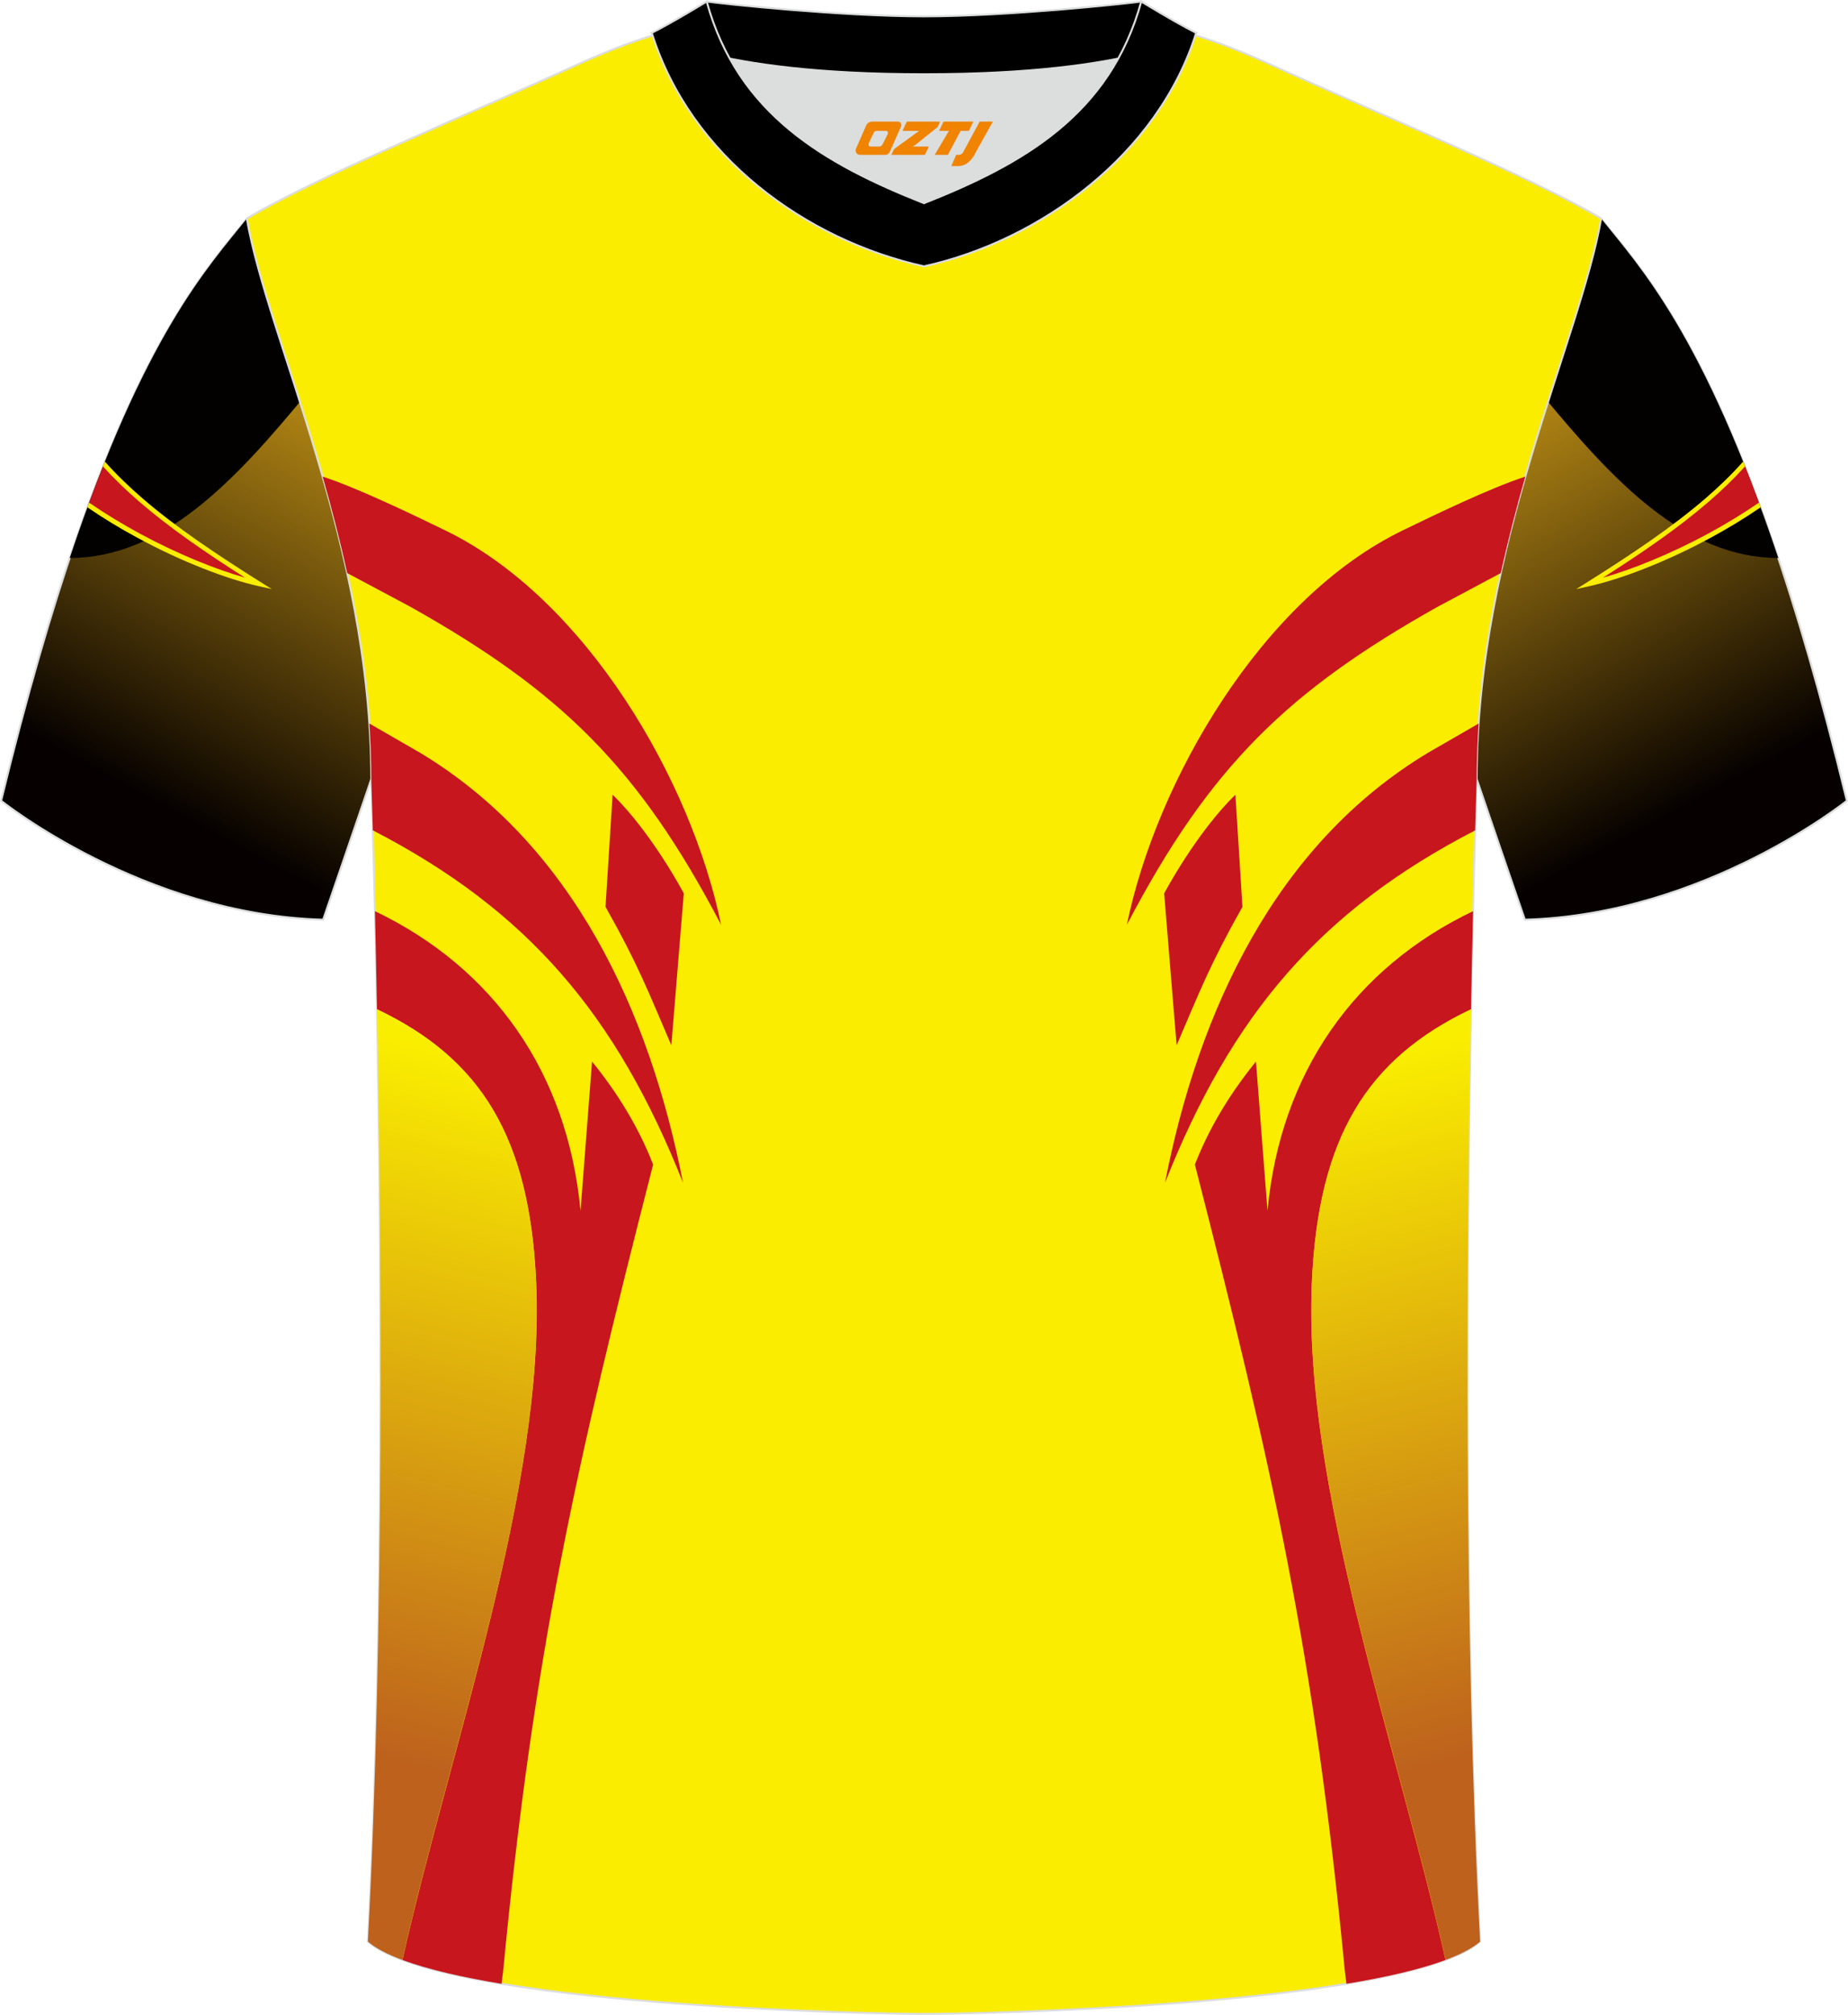
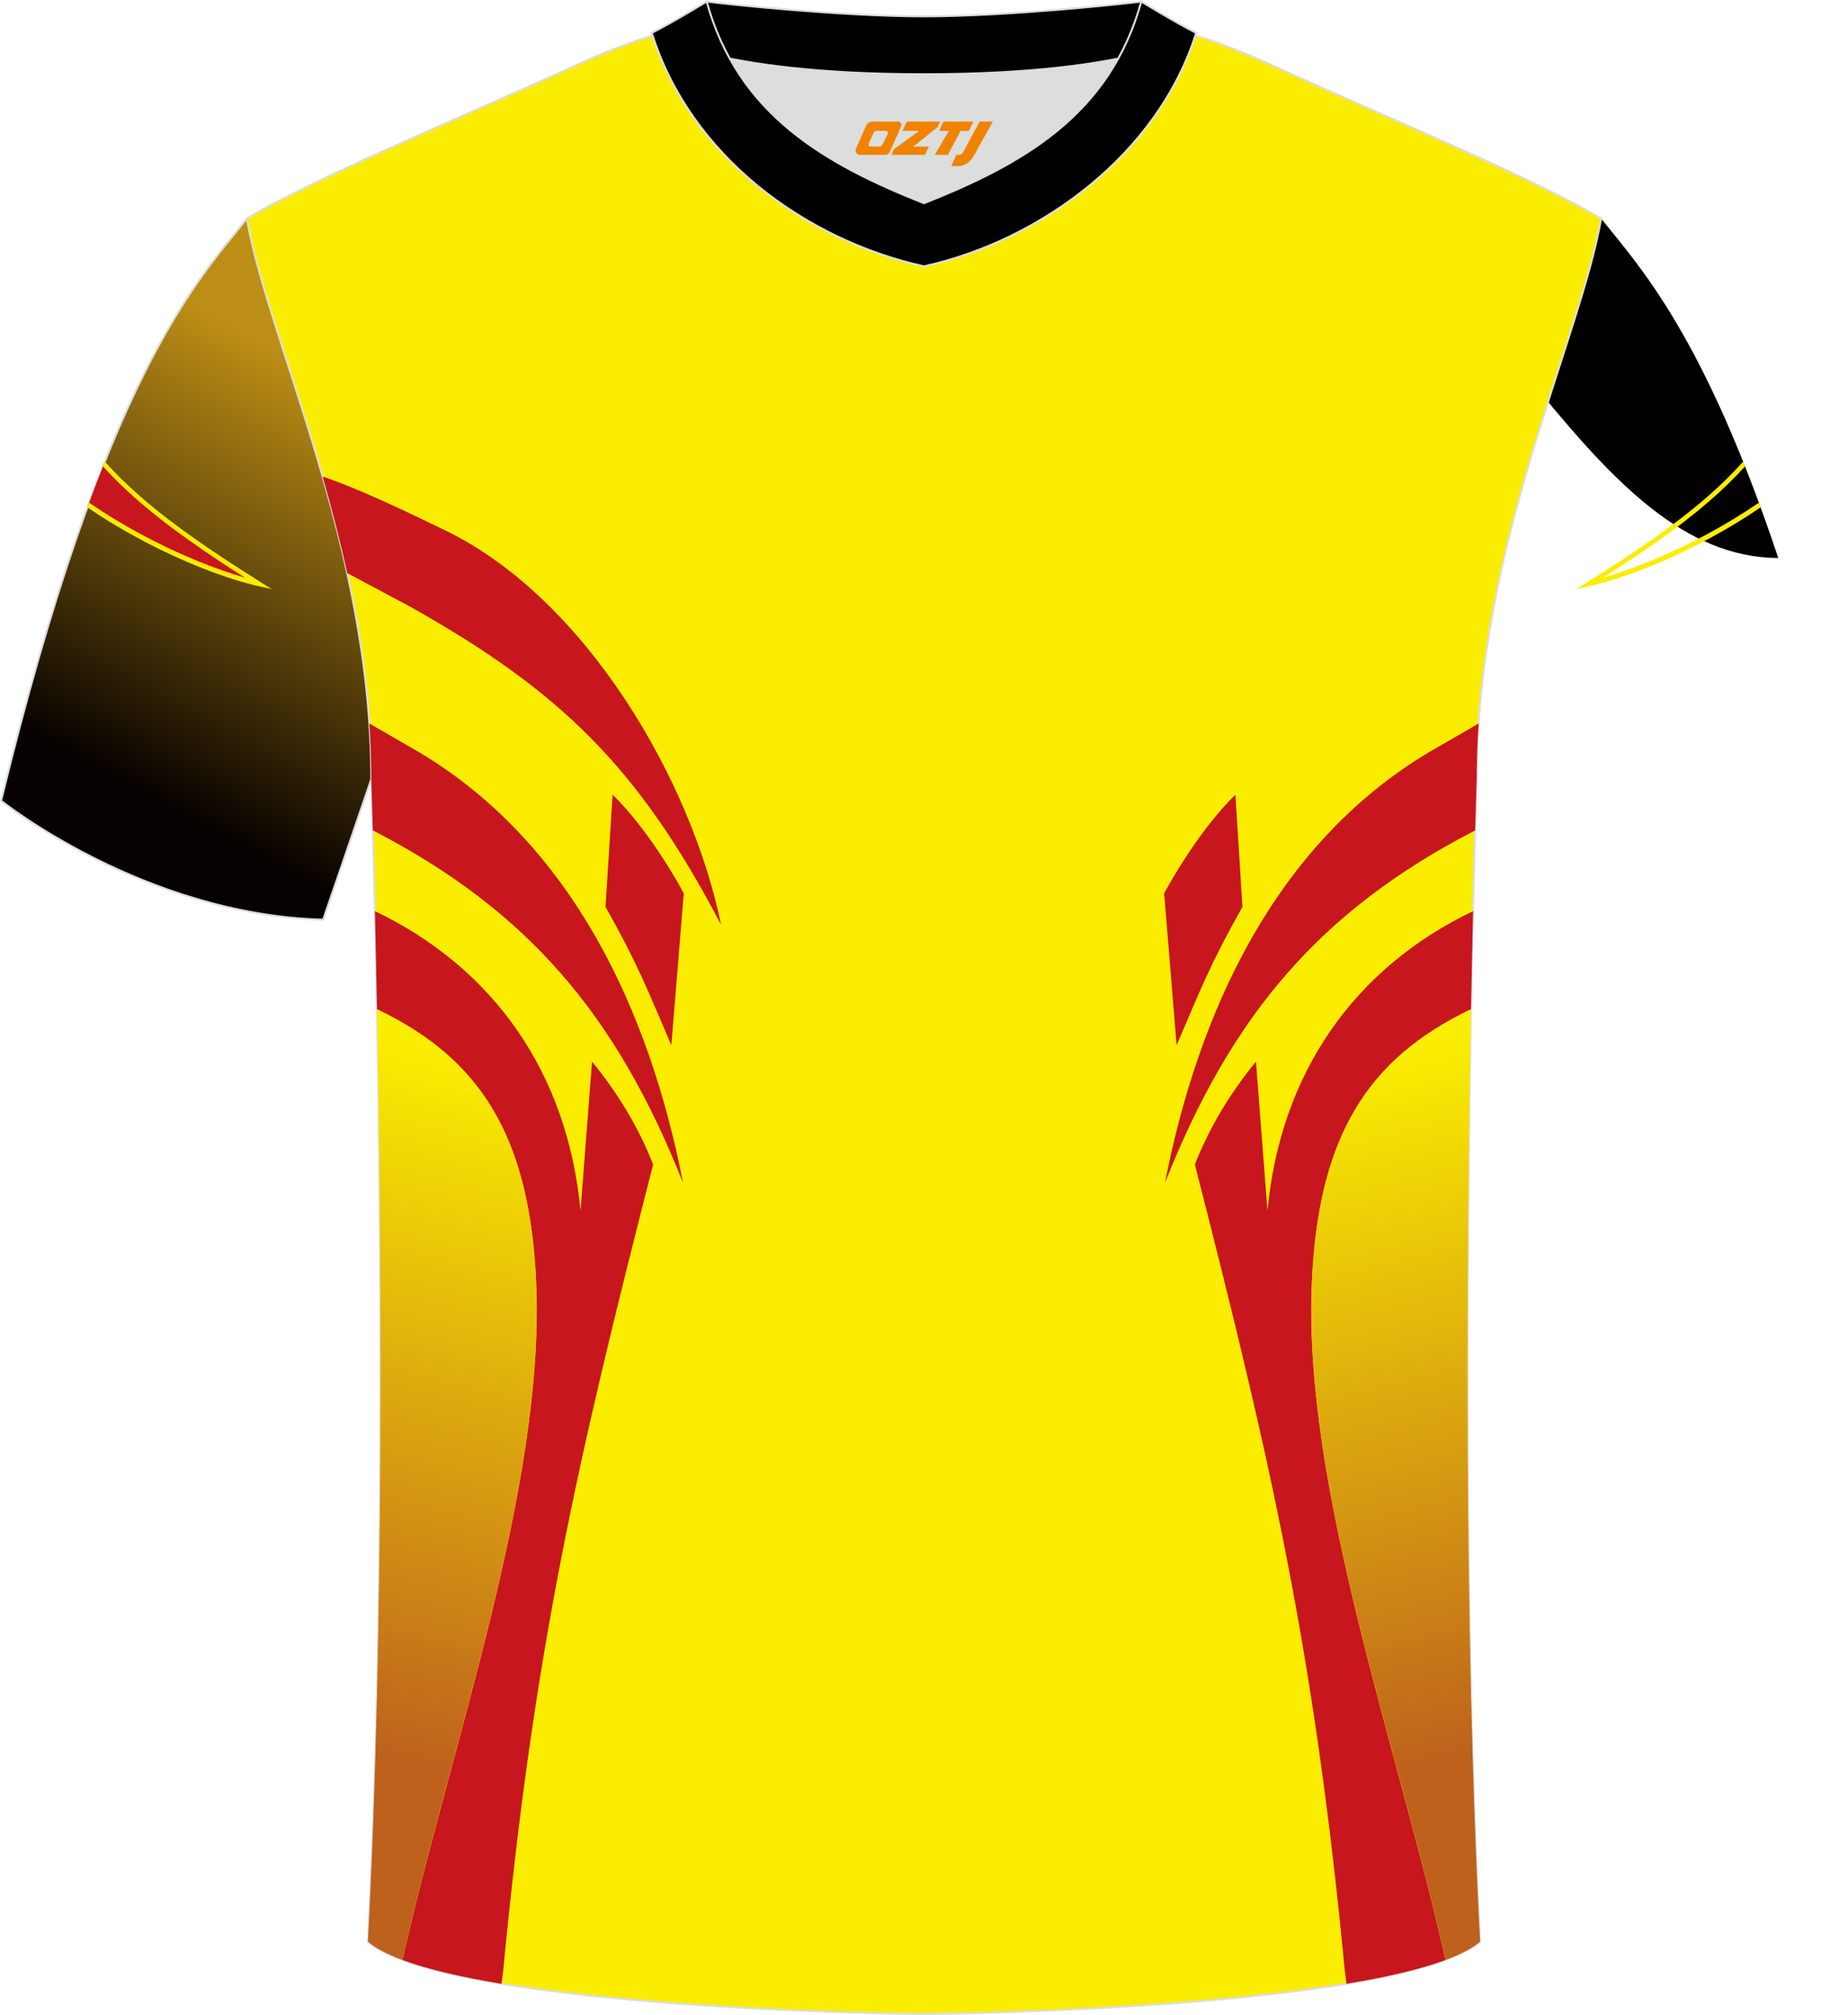
<svg xmlns="http://www.w3.org/2000/svg" version="1.1" id="图层_1" x="0px" y="0px" width="378px" height="412px" viewBox="0 0 378.45 412.51" enable-background="new 0 0 378.45 412.51" xml:space="preserve">
  <linearGradient id="SVGID_1_" gradientUnits="userSpaceOnUse" x1="26.62" y1="176.362" x2="84.912" y2="68.607">
    <stop offset="0.108" style="stop-color:#060100" />
    <stop offset="0.868" style="stop-color:#BD8E15" />
  </linearGradient>
  <path fill-rule="evenodd" clip-rule="evenodd" fill="url(#SVGID_1_)" stroke="#DCDDDD" stroke-width="0.4" stroke-miterlimit="22.926" d="  M50.54,44.75C40.34,57.52,21.3,77.1,0.22,163.94c0,0,29.07,23.33,65.95,24.35c0,0,7.14-20.77,9.86-28.78  C98.32,94.44,74.11,39.98,171.29,3.68c-1.44-0.27-3.1-0.27-4.92-0.1l0.09-0.01c-13.93-0.87-17.81-1.24-23.83,0.66  c-9.6,3.37-15.56,5.8-24.97,10.09C95.8,24.32,64.16,36.51,50.54,44.75z" />
  <linearGradient id="SVGID_2_" gradientUnits="userSpaceOnUse" x1="2231.356" y1="176.362" x2="2289.649" y2="68.607" gradientTransform="matrix(-1 0 0 1 2583.186 0)">
    <stop offset="0.108" style="stop-color:#060100" />
    <stop offset="0.868" style="stop-color:#BD8E15" />
  </linearGradient>
-   <path fill-rule="evenodd" clip-rule="evenodd" fill="url(#SVGID_2_)" stroke="#DCDDDD" stroke-width="0.4" stroke-miterlimit="22.926" d="  M327.91,44.75c10.2,12.77,29.24,32.35,50.32,119.19c0,0-29.07,23.33-65.95,24.35c0,0-7.14-20.77-9.86-28.78  c-22.29-65.07,1.92-119.54-95.26-155.84c1.44-0.27,3.1-0.27,4.92-0.1l-0.09-0.01c13.93-0.87,17.81-1.24,23.83,0.66  c9.6,3.37,15.56,5.8,24.97,10.09C282.65,24.32,314.28,36.51,327.91,44.75z" />
  <g>
-     <path fill-rule="evenodd" clip-rule="evenodd" fill="#030000" d="M14.27,114.24c19.24-0.05,33.9-15.87,48.74-33.9   c-7.11-4.23-4.37-24.12-7.29-38.47c-1.92,1.01-3.66,1.97-5.18,2.89C42.67,54.6,29.54,68.52,14.27,114.24z" />
    <path fill-rule="evenodd" clip-rule="evenodd" fill="#C7161D" d="M18.07,103.38c12.4,8.52,26.49,14.22,34.97,16.12   c-12.45-7.82-23.71-15.53-31.75-24.53C20.22,97.63,19.15,100.42,18.07,103.38z" />
    <path fill-rule="evenodd" clip-rule="evenodd" fill="#FAED00" d="M18.24,102.91c3.36,2.31,6.84,4.41,10.3,6.29   c7.91,4.28,15.71,7.39,21.64,9.07c-7.95-5.05-15.36-10.12-21.66-15.56c-2.7-2.33-5.19-4.73-7.45-7.23l0.39-0.99   c2.31,2.6,4.88,5.09,7.68,7.51c6.93,5.98,15.23,11.51,24.12,17.11l2.39,1.5l-2.75-0.62c-6.22-1.39-15.46-4.84-24.84-9.93   c-3.42-1.85-6.86-3.92-10.18-6.2L18.24,102.91z" />
  </g>
  <g>
    <path fill-rule="evenodd" clip-rule="evenodd" fill="#030000" d="M364.18,114.24c-19.24-0.05-33.9-15.87-48.74-33.9   c7.11-4.23,4.37-24.12,7.29-38.47c1.92,1.01,3.66,1.97,5.18,2.89C335.78,54.6,348.91,68.52,364.18,114.24z" />
-     <path fill-rule="evenodd" clip-rule="evenodd" fill="#C7161D" d="M360.38,103.38c-12.4,8.52-26.49,14.22-34.97,16.12   c12.45-7.82,23.71-15.53,31.75-24.53C358.22,97.63,359.3,100.42,360.38,103.38z" />
    <path fill-rule="evenodd" clip-rule="evenodd" fill="#FAED00" d="M360.21,102.91c-3.36,2.31-6.84,4.41-10.3,6.29   c-7.91,4.28-15.71,7.39-21.64,9.07c7.95-5.05,15.36-10.12,21.66-15.56c2.7-2.33,5.19-4.73,7.45-7.23l-0.39-0.99   c-2.31,2.6-4.88,5.09-7.68,7.51c-6.93,5.98-15.23,11.51-24.12,17.11l-2.39,1.5l2.75-0.62c6.22-1.39,15.46-4.84,24.84-9.93   c3.42-1.85,6.86-3.92,10.18-6.2L360.21,102.91z" />
  </g>
  <path fill-rule="evenodd" clip-rule="evenodd" fill="#FAED00" stroke="#DCDDDD" stroke-width="0.4" stroke-miterlimit="22.926" d="  M189.22,412.31c9.69,0.03,98.35-1.66,113.89-14.79c-5.36-101.14-0.7-238.01-0.7-238.01c0-47.69,21.23-90.06,25.49-114.76  c-13.62-8.24-45.26-21.28-67.11-31.27c-30.02-13.68-34.14-7.75-71.16-7.75s-41.96-5.93-71.98,7.75  c-21.86,10-53.49,23.04-67.11,31.27c4.27,24.7,25.49,67.08,25.49,114.76c0,0,4.66,136.87-0.7,238.01  C90.87,410.65,179.54,412.34,189.22,412.31z" />
  <path fill-rule="evenodd" clip-rule="evenodd" fill="#C7161D" d="M253,162.7l1.44,22.96c-6.68,11.83-8.72,17.27-13.48,28.34  l-2.55-31.09C238.4,182.9,244.96,170.52,253,162.7z" />
-   <path fill-rule="evenodd" clip-rule="evenodd" fill="#C7161D" d="M307.34,117.33c-5.61,2.98-12.46,6.63-12.9,6.88  c-30.56,17.16-46.71,32.68-63.67,65.13c6.06-29.5,27.63-66.75,56.47-80.74c6.78-3.29,17.84-8.64,25.13-11.03  C310.56,103.89,308.84,110.5,307.34,117.33z" />
  <path fill-rule="evenodd" clip-rule="evenodd" fill="#C7161D" d="M302.81,148.13l-1.64,0.95c-3.9,2.24-8.09,4.66-8.67,5  c-31.35,18.81-47.1,53.07-53.92,88.07c13.61-34.35,31.76-55.74,63.51-72.14c0.19-6.72,0.32-10.49,0.32-10.49  C302.42,155.68,302.56,151.89,302.81,148.13z" />
  <path fill-rule="evenodd" clip-rule="evenodd" fill="#C7161D" d="M296.03,401.27c-9.71-43.51-29.18-96.73-27.39-138.57  c1.3-29.95,11.34-45.95,32.61-56.07c0.14-7.42,0.28-14.17,0.42-20.09c-24.26,11.62-39.45,33.07-42.1,61.35l-2.36-30.56  c-5.21,6.41-9.51,13.4-12.51,21.09c15.79,61.63,24.48,99.94,30.73,165.27c0.06,0.35,0.18,1.35,0.31,2.45  C283.76,404.82,290.81,403.21,296.03,401.27z" />
  <path fill-rule="evenodd" clip-rule="evenodd" fill="#C7161D" d="M125.45,162.7L124,185.66c6.68,11.83,8.72,17.27,13.48,28.34  l2.55-31.09C140.05,182.9,133.49,170.52,125.45,162.7z" />
  <path fill-rule="evenodd" clip-rule="evenodd" fill="#C7161D" d="M71.1,117.33c5.61,2.98,12.46,6.63,12.9,6.88  c30.56,17.16,46.71,32.68,63.67,65.13c-6.06-29.5-27.63-66.75-56.47-80.74c-6.78-3.29-17.84-8.64-25.13-11.03  C67.88,103.89,69.61,110.5,71.1,117.33z" />
  <path fill-rule="evenodd" clip-rule="evenodd" fill="#C7161D" d="M75.64,148.13l1.64,0.94c3.9,2.24,8.09,4.66,8.67,5  c31.35,18.81,47.1,53.07,53.92,88.07C126.25,207.8,108.1,186.4,76.35,170c-0.19-6.72-0.32-10.49-0.32-10.49  C76.03,155.68,75.89,151.89,75.64,148.13z" />
  <path fill-rule="evenodd" clip-rule="evenodd" fill="#C7161D" d="M82.42,401.27c9.71-43.51,29.18-96.73,27.39-138.57  c-1.3-29.95-11.34-45.95-32.61-56.07c-0.14-7.42-0.28-14.17-0.42-20.09c24.26,11.62,39.45,33.07,42.1,61.35l2.36-30.56  c5.21,6.41,9.51,13.4,12.51,21.09c-15.79,61.63-24.48,99.94-30.73,165.27c-0.06,0.35-0.18,1.35-0.31,2.45  C94.69,404.82,87.64,403.21,82.42,401.27z" />
  <linearGradient id="SVGID_3_" gradientUnits="userSpaceOnUse" x1="60.555" y1="381.665" x2="101.715" y2="217.459">
    <stop offset="0.149" style="stop-color:#BD611D" />
    <stop offset="1" style="stop-color:#FAEE00" />
  </linearGradient>
  <path fill-rule="evenodd" clip-rule="evenodd" fill="url(#SVGID_3_)" d="M82.4,401.26c9.66-43.53,29.19-96.72,27.38-138.57  c-1.29-29.93-11.33-45.93-32.58-56.06c0.91,48.9,1.52,127.01-1.86,190.88C76.95,398.89,79.37,400.13,82.4,401.26z" />
  <linearGradient id="SVGID_4_" gradientUnits="userSpaceOnUse" x1="2215.25" y1="381.665" x2="2256.411" y2="217.459" gradientTransform="matrix(-1 0 0 1 2533.143 0)">
    <stop offset="0.149" style="stop-color:#BD611D" />
    <stop offset="1" style="stop-color:#FAEE00" />
  </linearGradient>
  <path fill-rule="evenodd" clip-rule="evenodd" fill="url(#SVGID_4_)" d="M296.05,401.26c-9.66-43.53-29.19-96.72-27.38-138.57  c1.29-29.93,11.33-45.93,32.58-56.06c-0.91,48.9-1.52,127.01,1.86,190.88C301.5,398.89,299.08,400.13,296.05,401.26z" />
  <g>
    <path fill-rule="evenodd" clip-rule="evenodd" fill="#DCDDDD" d="M149.45,12c8.42,15.16,23.3,23.09,39.77,29.61   c16.49-6.52,31.37-14.44,39.77-29.62c-8.62,1.72-21.37,3.2-39.77,3.2C170.82,15.2,158.07,13.72,149.45,12z" />
    <path fill-rule="evenodd" clip-rule="evenodd" stroke="#DCDDDD" stroke-width="0.4" stroke-miterlimit="22.926" d="M189.22,3.35   c-17.22,0-41.63-2.62-44.5-3.04c0,0-5.51,4.63-11.25,6.42c0,0,11.74,8.47,55.75,8.47s55.75-8.47,55.75-8.47   c-5.74-1.78-11.25-6.42-11.25-6.42C230.84,0.72,206.44,3.35,189.22,3.35z" />
    <path fill-rule="evenodd" clip-rule="evenodd" stroke="#DCDDDD" stroke-width="0.4" stroke-miterlimit="22.926" d="M189.22,54.53   c23.87-5.27,47.97-22.93,55.75-47.8c-4.41-2.21-11.25-6.42-11.25-6.42c-6.38,23.16-24.21,33.27-44.5,41.29   c-20.26-8.02-38.13-18.17-44.5-41.29c0,0-6.84,4.2-11.25,6.42C141.36,31.98,164.96,49.17,189.22,54.53z" />
  </g>
  <g>
    <path fill="#F08300" d="M200.62,24.9l-3.4,6.3c-0.2,0.3-0.5,0.5-0.8,0.5h-0.6l-1,2.3h1.2c2,0.1,3.2-1.5,3.9-3L203.32,24.9h-2.5L200.62,24.9z" />
    <polygon fill="#F08300" points="193.42,24.9 ,199.32,24.9 ,198.42,26.8 ,196.72,26.8 ,194.12,31.7 ,191.42,31.7 ,194.32,26.8 ,192.32,26.8 ,193.22,24.9" />
    <polygon fill="#F08300" points="187.42,30 ,186.92,30 ,187.42,29.7 ,192.02,26 ,192.52,24.9 ,185.72,24.9 ,185.42,25.5 ,184.82,26.8 ,187.62,26.8 ,188.22,26.8 ,183.12,30.5    ,182.52,31.7 ,189.12,31.7 ,189.42,31.7 ,190.22,30" />
    <path fill="#F08300" d="M183.92,24.9H178.62C178.12,24.9,177.62,25.2,177.42,25.6L175.32,30.4C175.02,31,175.42,31.7,176.12,31.7h5.2c0.4,0,0.7-0.2,0.9-0.6L184.52,25.9C184.72,25.4,184.42,24.9,183.92,24.9z M181.82,27.4L180.72,29.6C180.52,29.9,180.22,30,180.12,30l-1.8,0C178.12,30,177.72,29.9,177.92,29.3l1-2.1c0.1-0.3,0.4-0.4,0.7-0.4h1.9   C181.72,26.8,181.92,27.1,181.82,27.4z" />
  </g>
</svg>